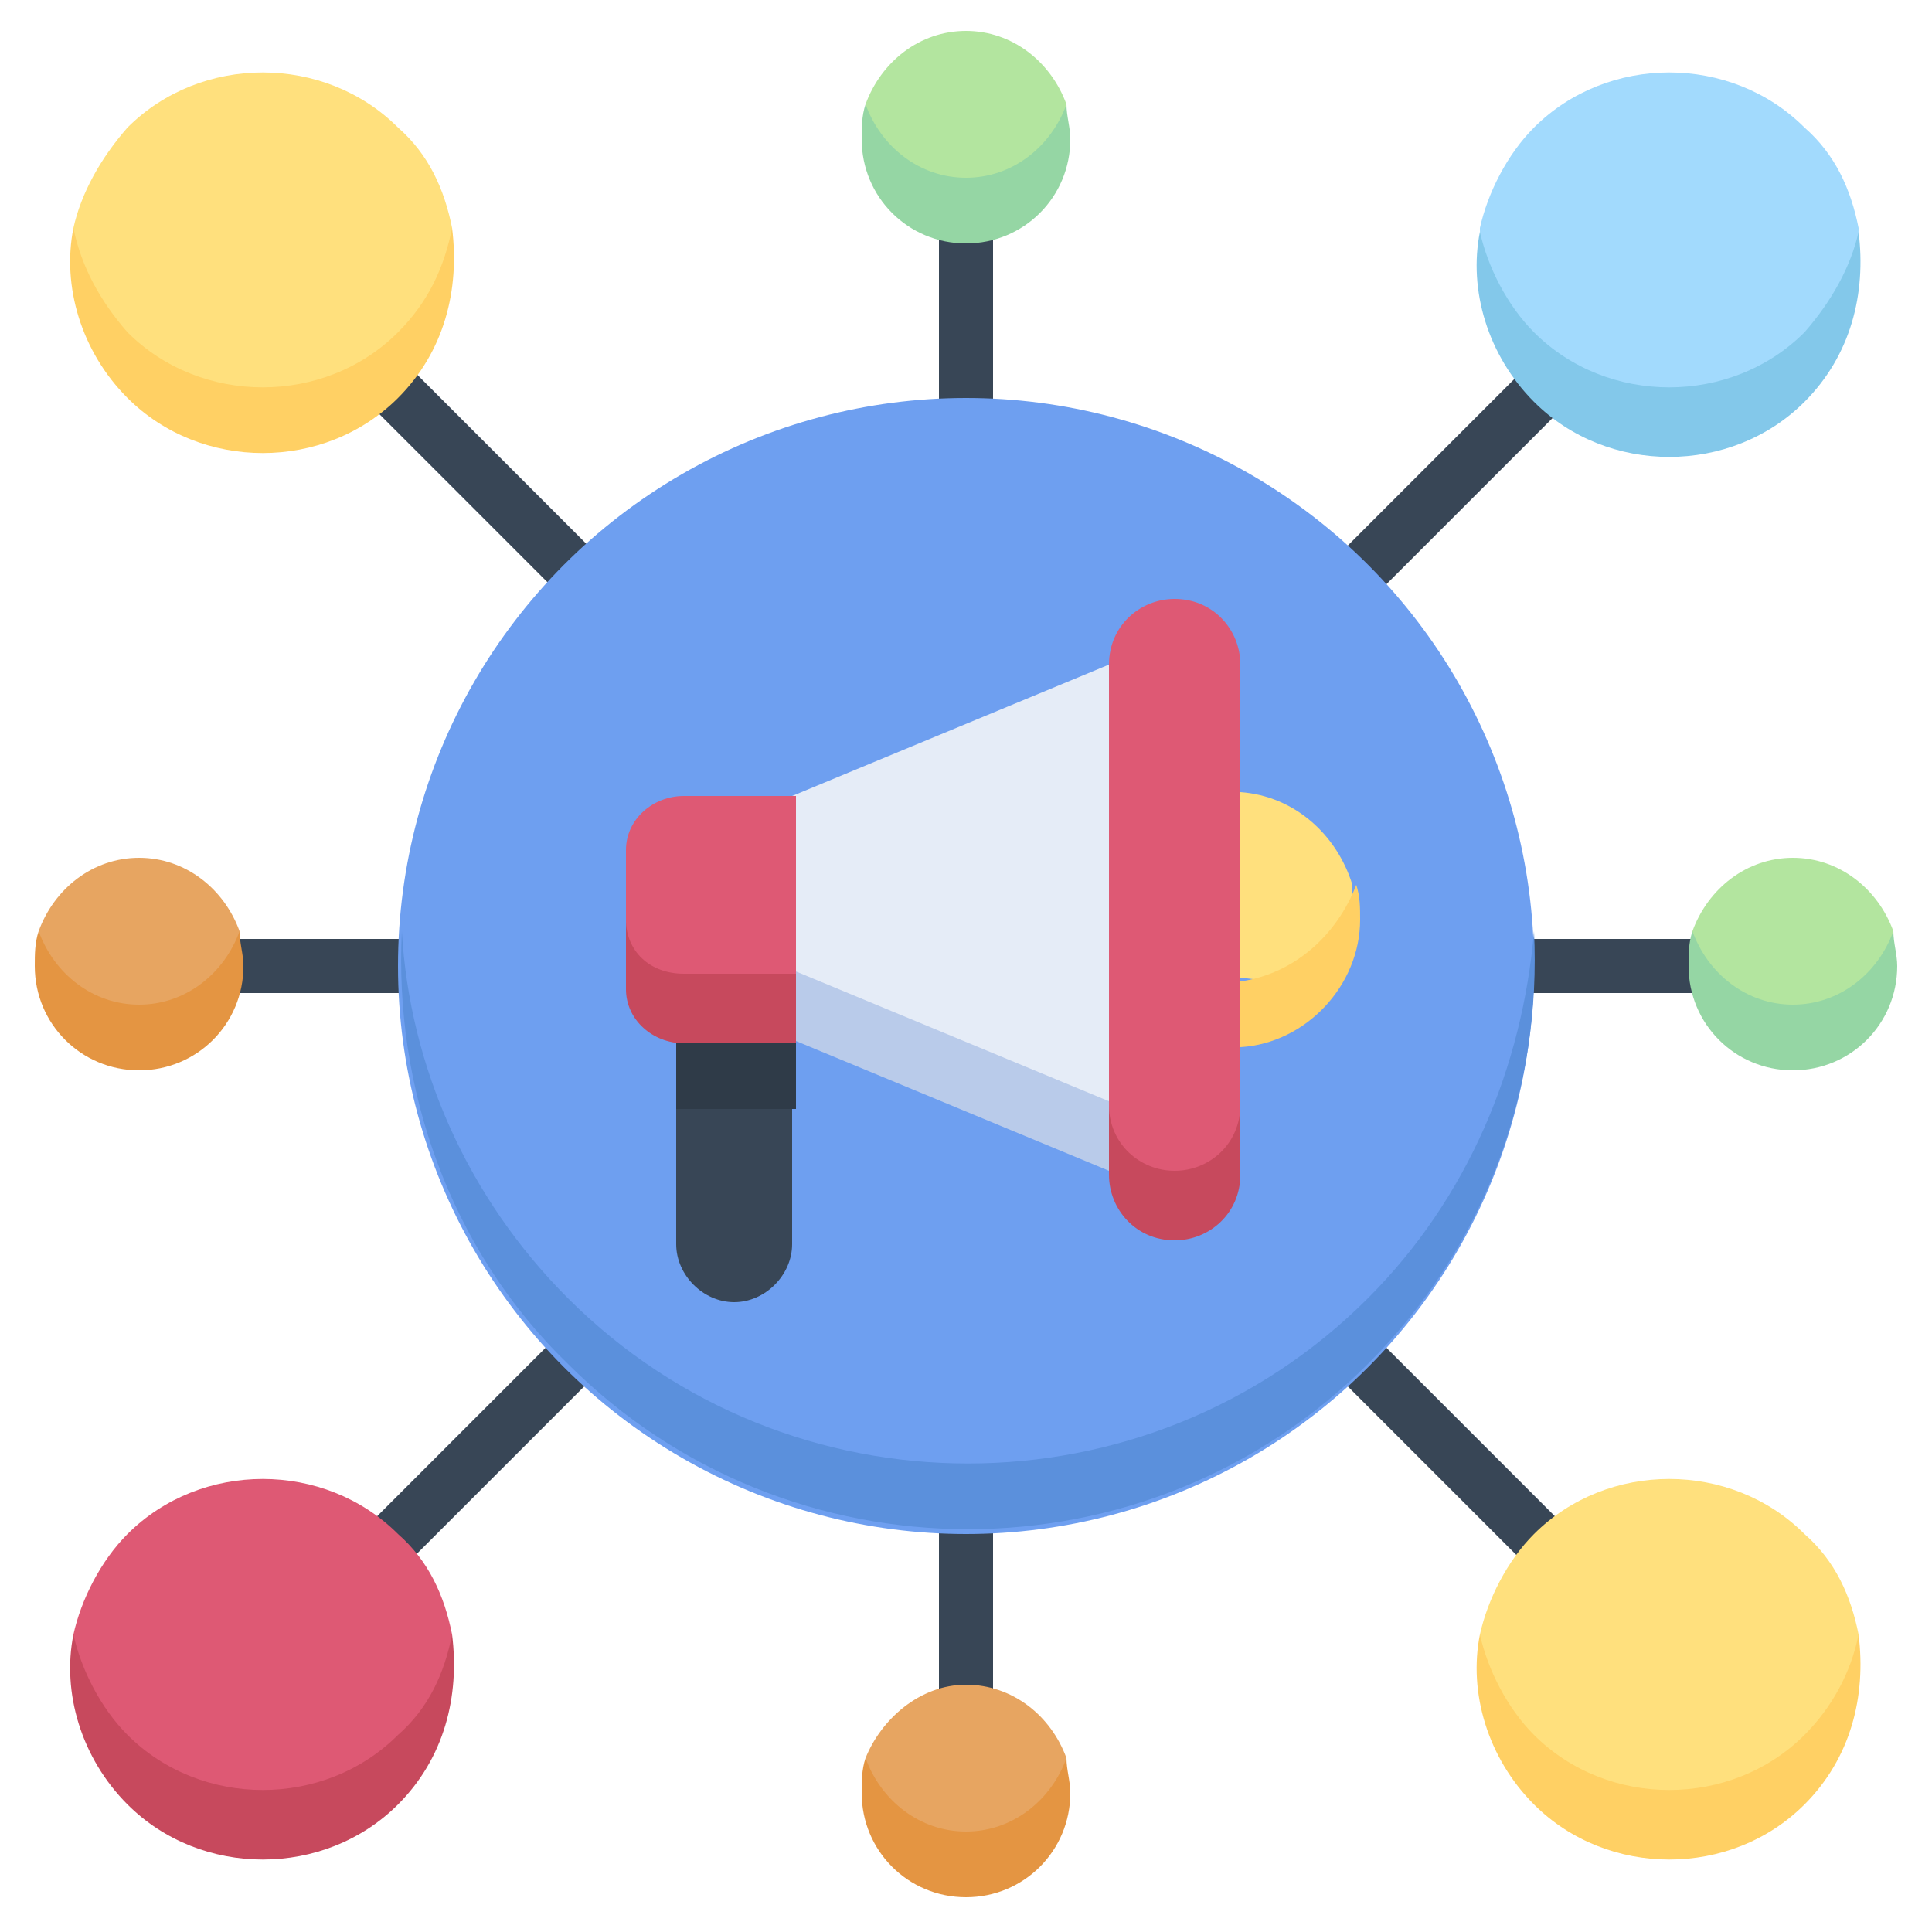
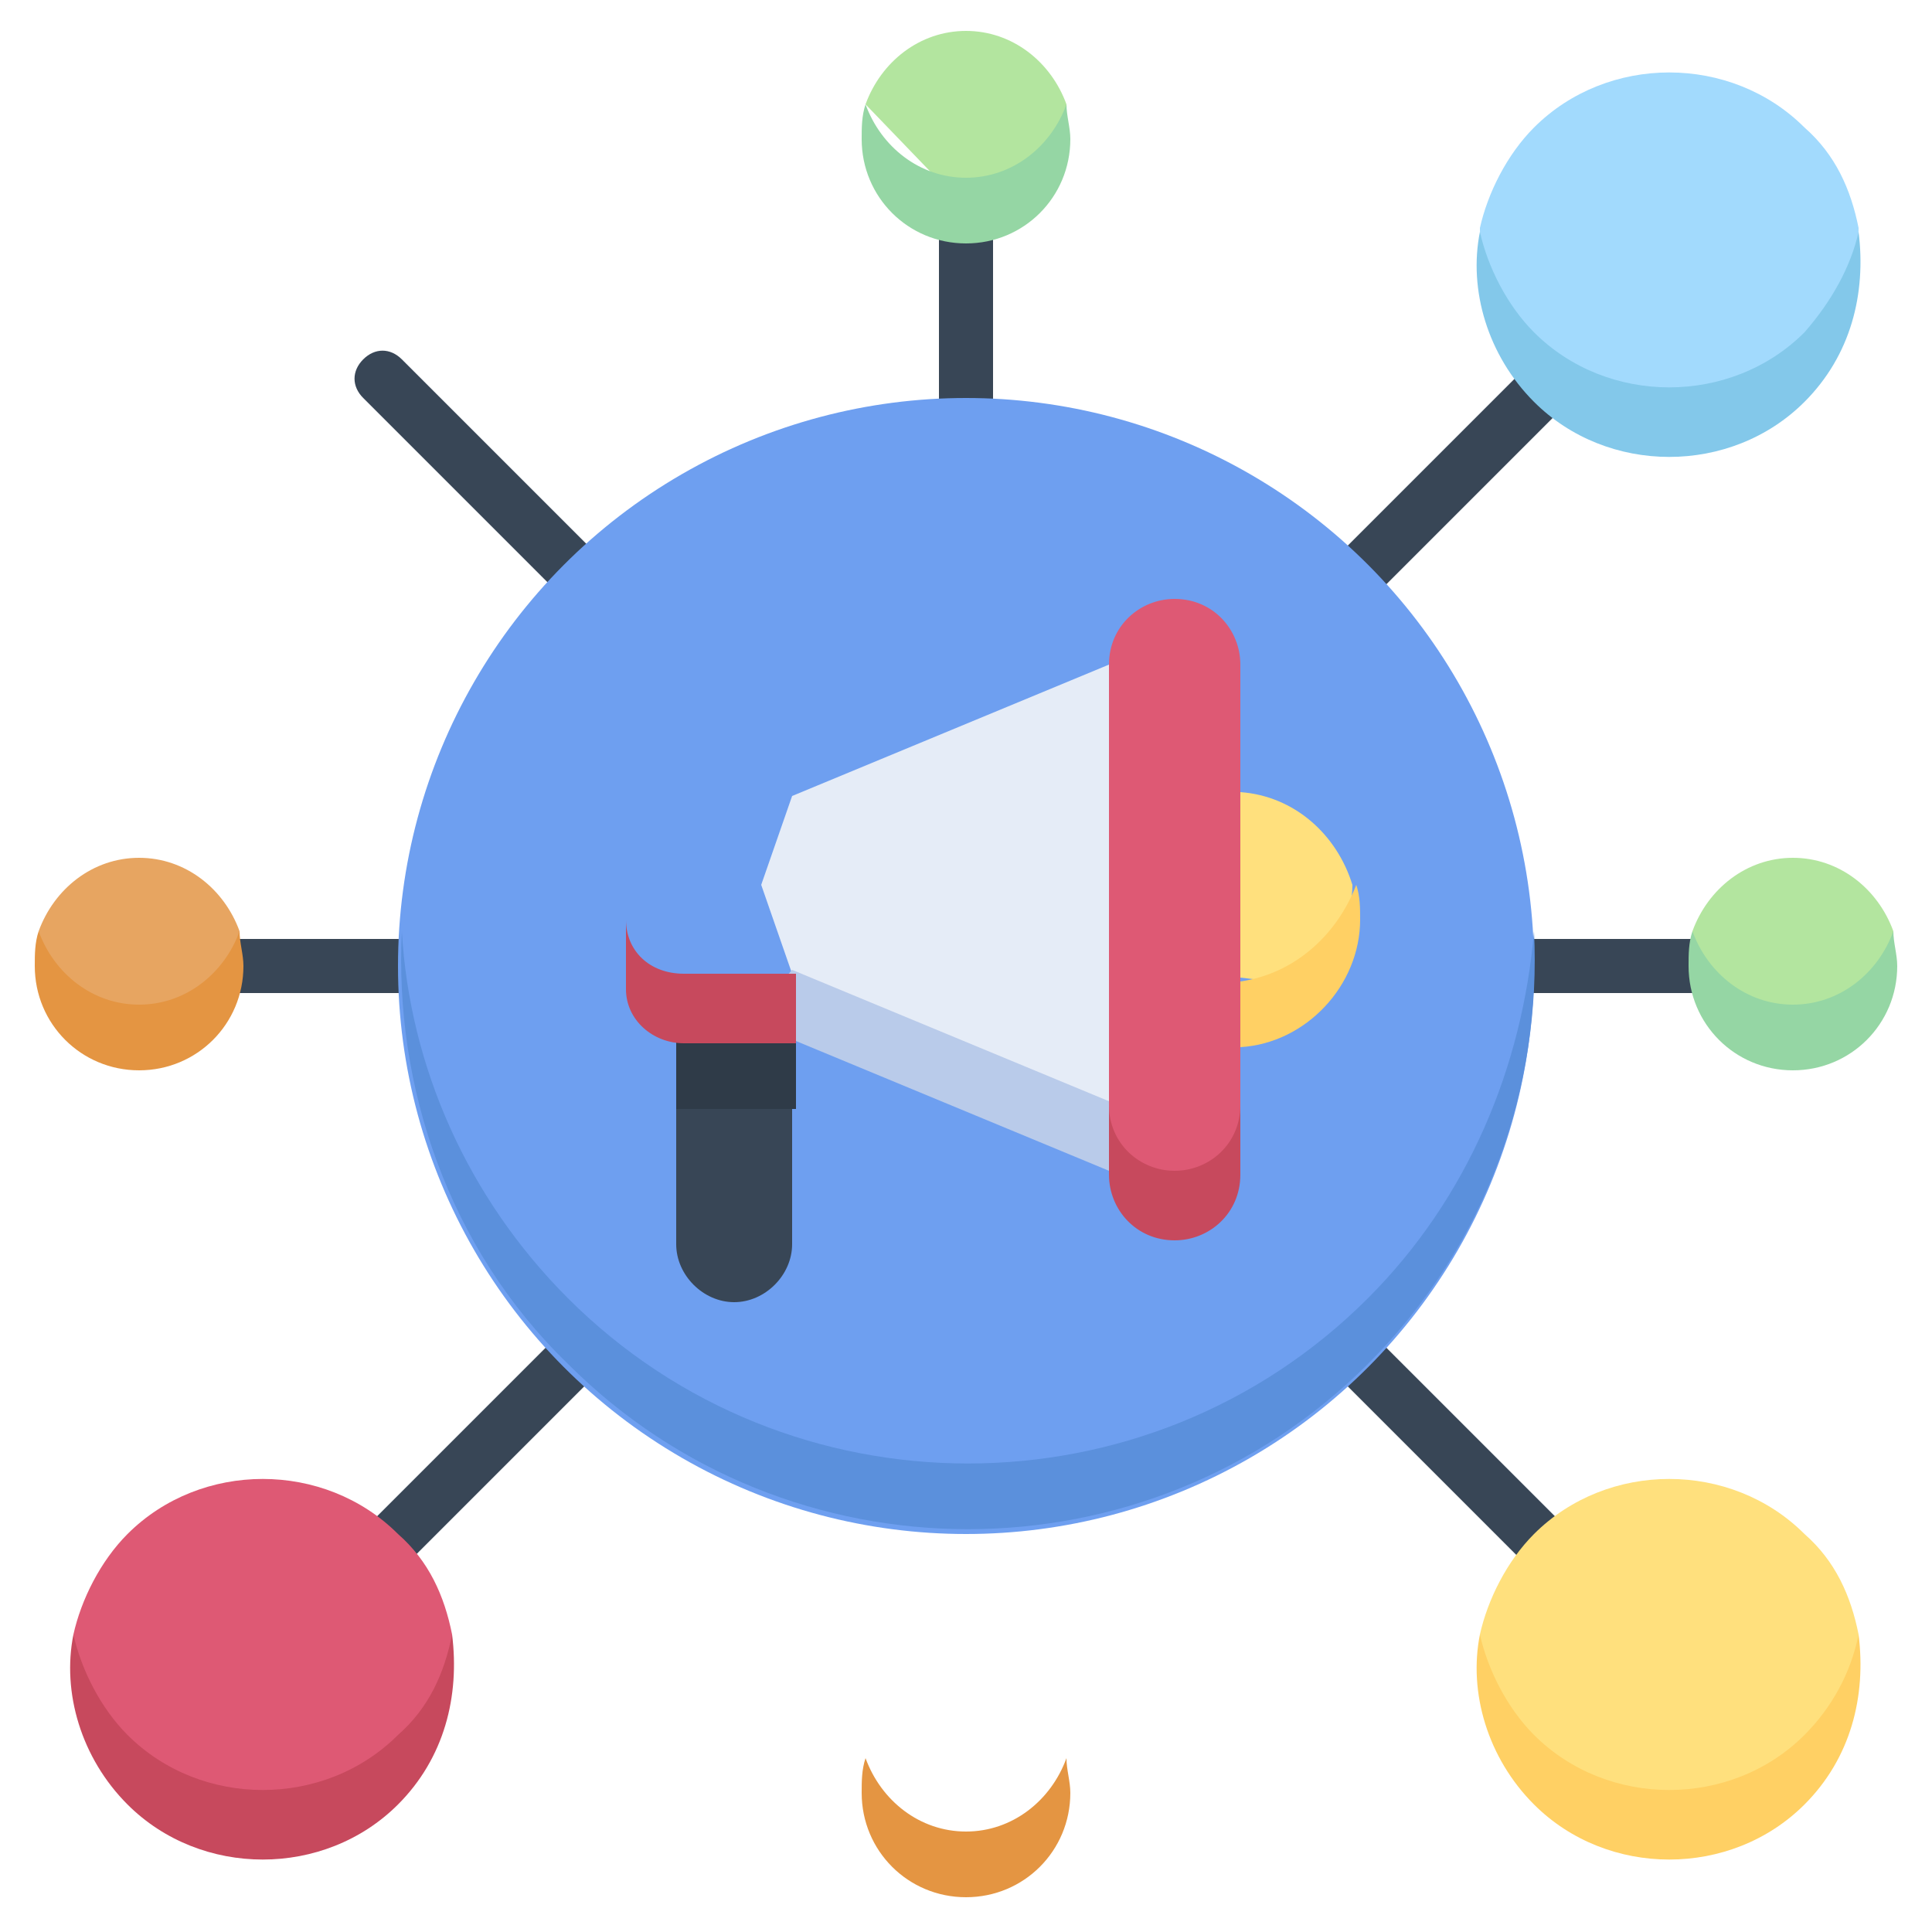
<svg xmlns="http://www.w3.org/2000/svg" version="1.1" id="Capa_1" x="0px" y="0px" width="50px" height="50px" viewBox="0 0 50 50" style="enable-background:new 0 0 50 50;" xml:space="preserve">
  <style type="text/css">
	.st0{fill:#384656;}
	.st1{fill:#E7A561;}
	.st2{fill:#FFE07D;}
	.st3{fill:#B3E59F;}
	.st4{fill:#A2DAFD;}
	.st5{fill:#DE5974;}
	.st6{fill:#6E9FF0;}
	.st7{fill:#5B90DC;}
	.st8{fill:#E5ECF7;}
	.st9{fill:#B9CBEA;}
	.st10{fill:#2F3B48;}
	.st11{fill:#C7495D;}
	.st12{fill:#FFD064;}
	.st13{fill:#E49542;}
	.st14{fill:#95D6A4;}
	.st15{fill:#83C8EA;}
</style>
  <g>
    <g>
      <g>
        <path class="st0" d="M25,4.7c-0.4,0-0.7,0.3-0.7,0.7v5.8c0,0.4,0.3,0.7,0.7,0.7s0.7-0.3,0.7-0.7V5.4C25.7,5,25.4,4.7,25,4.7z" />
-         <path class="st0" d="M25,38.1c-0.4,0-0.7,0.3-0.7,0.7v5.8c0,0.4,0.3,0.7,0.7,0.7s0.7-0.3,0.7-0.7v-5.8     C25.7,38.4,25.4,38.1,25,38.1z" />
        <path class="st0" d="M34.8,15.9c0.2,0,0.4-0.1,0.5-0.2l5.3-5.3c0.3-0.3,0.3-0.7,0-1c-0.3-0.3-0.7-0.3-1,0l-5.3,5.3     c-0.3,0.3-0.3,0.7,0,1C34.4,15.8,34.6,15.9,34.8,15.9z" />
        <path class="st0" d="M35.5,34.5c-0.3-0.3-0.7-0.3-1,0c-0.3,0.3-0.3,0.7,0,1l5,5c0.1,0.1,0.3,0.2,0.5,0.2c0.2,0,0.4-0.1,0.5-0.2     c0.3-0.3,0.3-0.7,0-1L35.5,34.5z" />
        <path class="st0" d="M10.4,9.3c-0.3-0.3-0.7-0.3-1,0c-0.3,0.3-0.3,0.7,0,1l5.3,5.3c0.1,0.1,0.3,0.2,0.5,0.2s0.4-0.1,0.5-0.2     c0.3-0.3,0.3-0.7,0-1L10.4,9.3z" />
        <path class="st0" d="M14.5,34.5l-5.3,5.3c-0.3,0.3-0.3,0.7,0,1C9.3,40.9,9.5,41,9.7,41s0.4-0.1,0.5-0.2l5.3-5.3     c0.3-0.3,0.3-0.7,0-1C15.2,34.2,14.8,34.2,14.5,34.5z" />
        <path class="st0" d="M44.6,24.3h-5.8c-0.4,0-0.7,0.3-0.7,0.7s0.3,0.7,0.7,0.7h5.8c0.4,0,0.7-0.3,0.7-0.7S45,24.3,44.6,24.3z" />
        <path class="st0" d="M11.9,25c0-0.4-0.3-0.7-0.7-0.7H5.4c-0.4,0-0.7,0.3-0.7,0.7s0.3,0.7,0.7,0.7h5.8     C11.6,25.7,11.9,25.4,11.9,25z" />
      </g>
      <path class="st1" d="M3.6,26.8c1.2,0,2.6-1.1,2.6-2.7c-0.4-1.1-1.4-1.9-2.6-1.9S1.4,23,1,24.1C1,25.8,2.4,26.8,3.6,26.8z" />
-       <path class="st2" d="M3.3,9.4c1.9,1.9,5.1,1.9,7,0c0.7-0.7,1.4-2.1,1.4-3.5c-0.2-1-0.6-1.9-1.4-2.6c-1.9-1.9-5.1-1.9-7,0    C2.6,4.1,2.1,5,1.9,5.9C1.9,7.5,2.6,8.7,3.3,9.4z" />
-       <path class="st3" d="M25,5.4c1.2,0,2.6-1.4,2.6-2.7c-0.4-1.1-1.4-1.9-2.6-1.9s-2.2,0.8-2.6,1.9C22.4,4.4,23.8,5.4,25,5.4z" />
+       <path class="st3" d="M25,5.4c1.2,0,2.6-1.4,2.6-2.7c-0.4-1.1-1.4-1.9-2.6-1.9s-2.2,0.8-2.6,1.9z" />
      <path class="st4" d="M39.7,9.4c1.9,1.9,5.1,1.9,7,0c0.7-0.7,1.4-2.1,1.4-3.5c-0.2-1-0.6-1.9-1.4-2.6c-1.9-1.9-5.1-1.9-7,0    c-0.7,0.7-1.2,1.7-1.4,2.6C38.3,7.5,38.9,8.7,39.7,9.4z" />
      <path class="st3" d="M46.4,26.8c1.2,0,2.6-1.1,2.6-2.7c-0.4-1.1-1.4-1.9-2.6-1.9s-2.2,0.8-2.6,1.9C43.8,26.2,45.2,26.8,46.4,26.8z    " />
      <path class="st2" d="M39.7,45.8c1.9,1.9,5.1,1.9,7,0c0.7-0.7,1.4-2.2,1.4-3.5c-0.2-1-0.6-1.9-1.4-2.6c-1.9-1.9-5.1-1.9-7,0    c-0.7,0.7-1.2,1.7-1.4,2.6C38.3,43.8,38.9,45,39.7,45.8z" />
-       <path class="st1" d="M22.4,45.5c0,1.6,1.4,2.7,2.6,2.7s2.6-1.2,2.6-2.7c-0.4-1.1-1.4-1.9-2.6-1.9S22.8,44.5,22.4,45.5z" />
      <path class="st5" d="M3.3,45.8c1.9,1.9,5.1,1.9,7,0c0.7-0.7,1.4-2.1,1.4-3.5c-0.2-1-0.6-1.9-1.4-2.6c-1.9-1.9-5.1-1.9-7,0    c-0.7,0.7-1.2,1.7-1.4,2.6C1.9,43.9,2.6,45,3.3,45.8z" />
      <circle class="st6" cx="25" cy="25" r="14.7" />
      <path class="st7" d="M35.4,33.6c-5.7,5.7-15,5.7-20.7,0c-2.6-2.6-4.1-6-4.3-9.5c-0.2,4,1.2,8.2,4.3,11.2c5.7,5.7,15,5.7,20.7,0    c3.1-3.1,4.5-7.2,4.3-11.2C39.4,27.6,38,31,35.4,33.6L35.4,33.6z" />
      <path class="st8" d="M28.7,17.2l-8.2,3.4l-0.8,2.3l0.8,2.3l4.1,2.6l4.1,0.8l0.8-5.7L28.7,17.2z" />
      <path class="st9" d="M20.5,26.9l8.2,3.4l0.8-1l-0.8-0.8l-8.2-3.4L19.7,26L20.5,26.9z" />
-       <path class="st5" d="M17.6,26h2.2l0.8-0.8v-4.6h-2.9c-0.8,0-1.5,0.6-1.5,1.4v1.8C16.2,24.6,16.3,26,17.6,26z" />
      <path class="st0" d="M17.5,28.7v3.5c0,0.8,0.7,1.5,1.5,1.5c0.8,0,1.5-0.7,1.5-1.5v-3.5L19,27.8L17.5,28.7z" />
      <path class="st10" d="M17.5,26.9v1.8h3.1v-1.8L19,26.1L17.5,26.9z" />
      <path class="st11" d="M16.2,23.8v1.8c0,0.8,0.7,1.4,1.5,1.4h2.9v-1.8h-2.9C16.8,25.2,16.2,24.6,16.2,23.8L16.2,23.8z" />
      <path class="st2" d="M35,22.9c-0.4-1.3-1.5-2.3-2.9-2.4l-0.8,2.4l0.8,2.4l1.7,0.2C33.7,25.6,35,24.3,35,22.9z" />
      <path class="st12" d="M32.1,25.4l-0.8,0.8l0.8,0.9c1.7-0.1,3.1-1.6,3.1-3.3c0-0.3,0-0.6-0.1-0.9C34.6,24.2,33.5,25.2,32.1,25.4    L32.1,25.4z" />
      <path class="st5" d="M28.7,28.7c0,0.9,0.2,2.5,1.7,2.5c1.5,0,1.7-1.6,1.7-2.5V17.2c0-0.9-0.7-1.7-1.7-1.7c-0.9,0-1.7,0.7-1.7,1.7    V28.7z" />
      <path class="st11" d="M30.4,30.3c-0.9,0-1.7-0.7-1.7-1.7v1.8c0,0.9,0.7,1.7,1.7,1.7c0.9,0,1.7-0.7,1.7-1.7v-1.8    C32.1,29.6,31.3,30.3,30.4,30.3z" />
      <path class="st11" d="M10.3,44.9c-1.9,1.9-5.1,1.9-7,0c-0.7-0.7-1.2-1.7-1.4-2.6c-0.3,1.5,0.2,3.2,1.4,4.4c1.9,1.9,5.1,1.9,7,0    c1.2-1.2,1.6-2.8,1.4-4.4C11.5,43.3,11.1,44.2,10.3,44.9z" />
      <path class="st13" d="M25,47.4c-1.2,0-2.2-0.8-2.6-1.9c-0.1,0.3-0.1,0.6-0.1,0.9c0,1.5,1.2,2.7,2.7,2.7c1.5,0,2.7-1.2,2.7-2.7    c0-0.3-0.1-0.6-0.1-0.9C27.2,46.6,26.2,47.4,25,47.4z" />
      <path class="st12" d="M46.7,44.9c-1.9,1.9-5.1,1.9-7,0c-0.7-0.7-1.2-1.7-1.4-2.6c-0.3,1.5,0.2,3.2,1.4,4.4c1.9,1.9,5.1,1.9,7,0    c1.2-1.2,1.6-2.8,1.4-4.4C47.9,43.3,47.4,44.2,46.7,44.9z" />
      <path class="st13" d="M3.6,26c-1.2,0-2.2-0.8-2.6-1.9c-0.1,0.3-0.1,0.6-0.1,0.9c0,1.5,1.2,2.7,2.7,2.7s2.7-1.2,2.7-2.7    c0-0.3-0.1-0.6-0.1-0.9C5.8,25.2,4.8,26,3.6,26z" />
      <path class="st14" d="M46.4,26c-1.2,0-2.2-0.8-2.6-1.9c-0.1,0.3-0.1,0.6-0.1,0.9c0,1.5,1.2,2.7,2.7,2.7c1.5,0,2.7-1.2,2.7-2.7    c0-0.3-0.1-0.6-0.1-0.9C48.6,25.2,47.6,26,46.4,26z" />
      <path class="st15" d="M46.7,8.6c-1.9,1.9-5.1,1.9-7,0c-0.7-0.7-1.2-1.7-1.4-2.6c-0.3,1.5,0.2,3.2,1.4,4.4c1.9,1.9,5.1,1.9,7,0    c1.2-1.2,1.6-2.8,1.4-4.4C47.9,6.9,47.4,7.8,46.7,8.6z" />
      <path class="st14" d="M25,4.6c-1.2,0-2.2-0.8-2.6-1.9c-0.1,0.3-0.1,0.6-0.1,0.9c0,1.5,1.2,2.7,2.7,2.7c1.5,0,2.7-1.2,2.7-2.7    c0-0.3-0.1-0.6-0.1-0.9C27.2,3.8,26.2,4.6,25,4.6z" />
-       <path class="st12" d="M10.3,8.6c-1.9,1.9-5.1,1.9-7,0C2.6,7.8,2.1,6.9,1.9,5.9c-0.3,1.5,0.2,3.2,1.4,4.4c1.9,1.9,5.1,1.9,7,0    c1.2-1.2,1.6-2.8,1.4-4.4C11.5,6.9,11.1,7.8,10.3,8.6z" />
    </g>
  </g>
</svg>